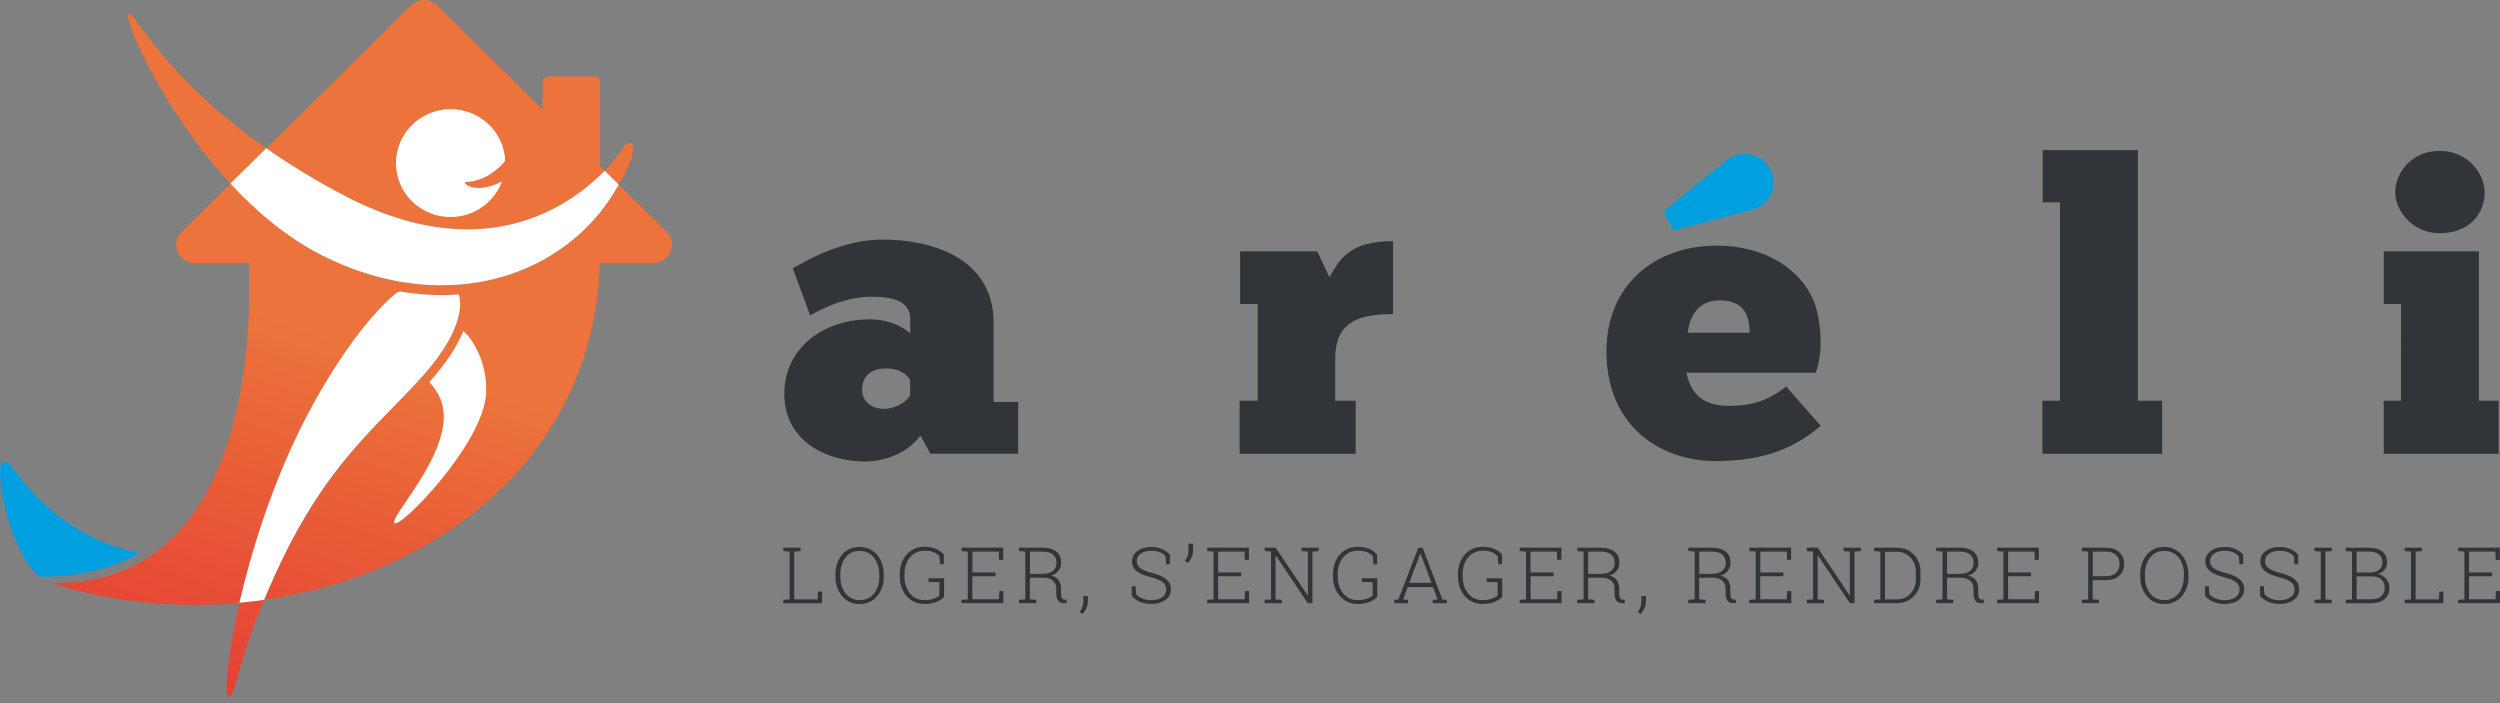
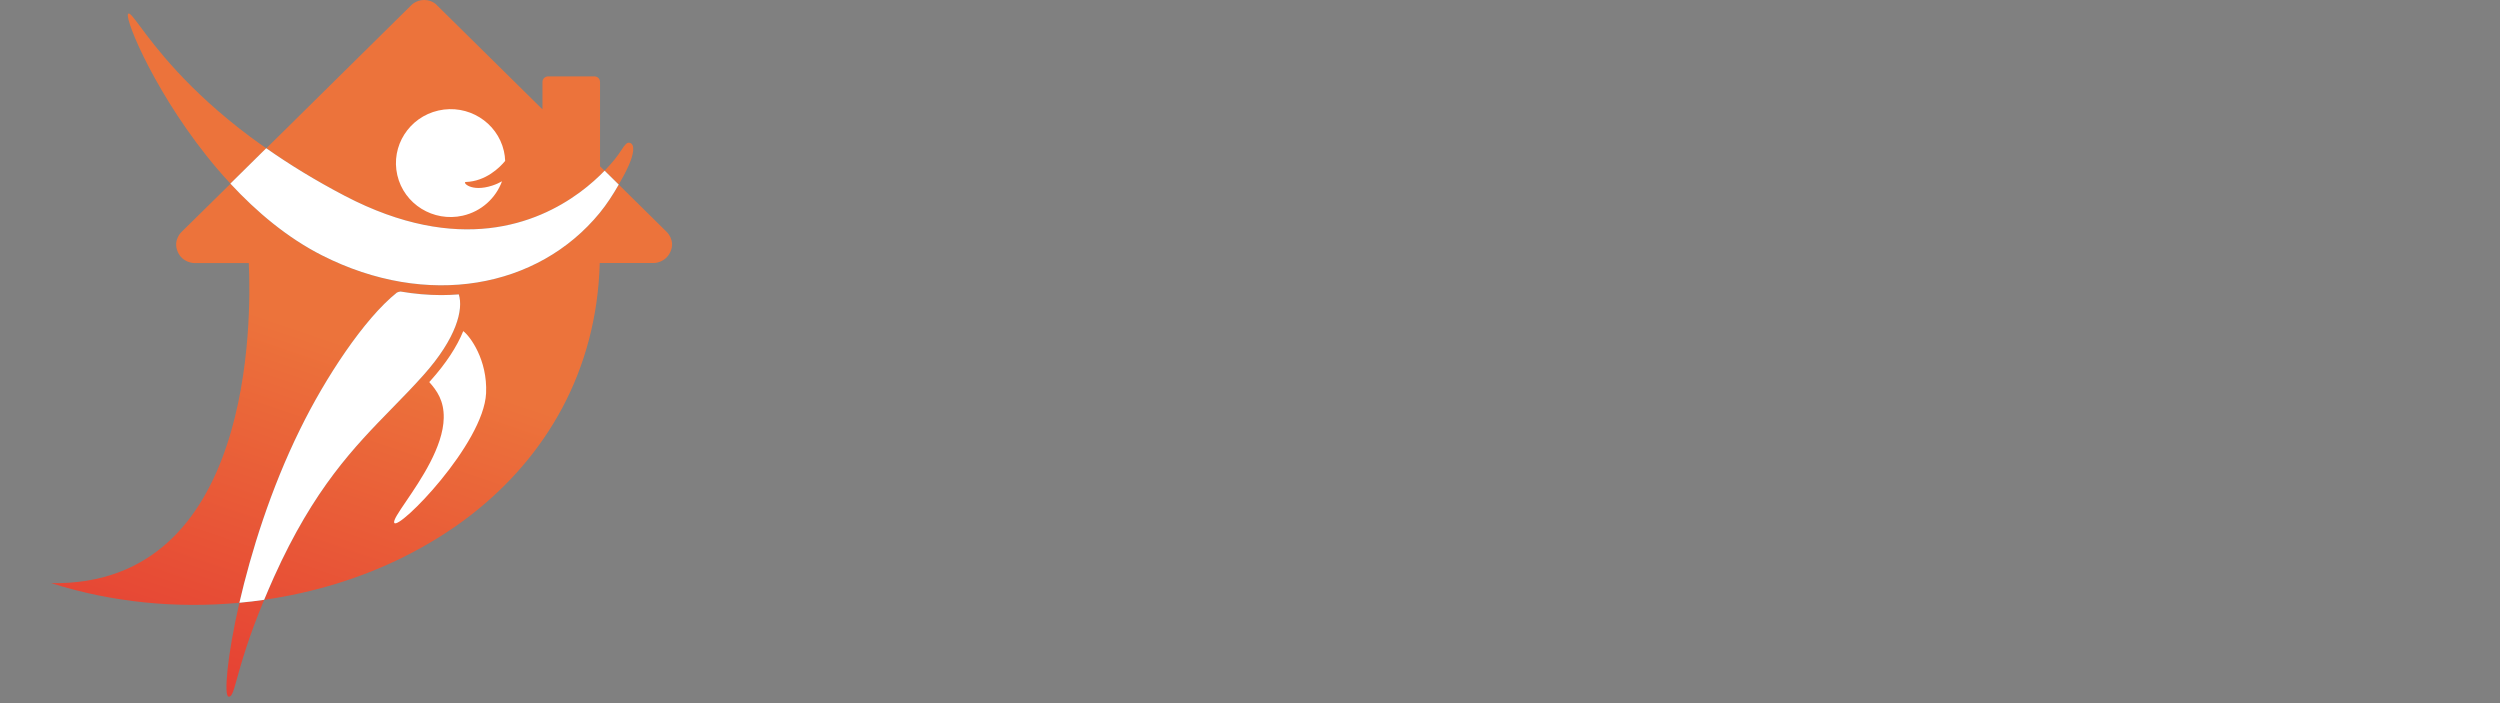
<svg xmlns="http://www.w3.org/2000/svg" width="231" height="65" fill="none" viewBox="0 0 231 65">
  <rect x="0" y="0" width="231" height="65" fill="#808080" stroke="none" />
-   <path fill="#313438" fill-rule="evenodd" d="M188.713 41.934h11.069v-4.908h-2.238V13.868h-8.797v4.826h1.594v18.332h-1.628v4.908zM81.527 22.136c-3.498 0-6.753 1.763-8.272 2.66l1.602 4.34c1.436-.79 3.414-1.72 5.651-1.72 2.045 0 3.598.41 3.598 2.09v1.319c-.192-.231-1.51-1.318-3.756-1.318-4.274 0-7.88 2.66-7.88 6.884 0 4.34 3.856 6.251 7.462 6.251 1.37 0 3.715-.494 5.117-2.405l.918 1.689h8.114V37.14h-2.27v-7.296c0-6.02-5.735-7.709-10.284-7.709zm2.57 12.987v1.417c-.333.568-1.285 1.235-2.428 1.235-1.144 0-2.012-.7-2.012-1.754 0-1.161.684-1.977 2.204-1.977 1.594 0 2.128.89 2.237 1.08zm30.443 6.81h10.726v-4.907h-1.895V33.17c0-3.294 1.937-4.15 5.351-4.15v-6.736c-3.907 0-4.892 1.54-5.877 3.335l-1.135-2.397h-7.128v4.867h1.636v8.936h-1.678v4.908zm53.697-2.585c-2.813 2.396-5.843 3.253-9.791 3.253-4.699 0-10.008-2.957-10.008-10.138 0-6.143 4.474-9.767 10.209-9.767 4.507 0 7.954 2.281 9.056 5.427.451 1.31.868 4.184.075 6.317h-11.953c.234 1.013.735 3.063 3.907 3.063 1.285 0 3.263-.115 5.308-1.795l3.197 3.64zm-12.287-8.606h5.727c-.042-1.425-.384-2.99-2.805-2.99-2.304 0-2.846 2.06-2.922 2.99zm74.925 11.192h-10.618v-4.908h1.594V28.09h-1.594v-4.867h8.798v13.803h1.82v4.908zm-5.459-27.992c2.612 0 4.165 2.1 4.165 3.821 0 2.06-1.477 3.789-4.165 3.789-2.388 0-4.099-1.985-4.099-3.789 0-1.72 1.444-3.82 4.099-3.82zm-115.175 36.91c0 .223-.042.437-.133.643-.092.206-.209.379-.368.519l-.25-.181c.108-.157.192-.305.25-.462.05-.156.075-.32.075-.51v-.626h.426v.618zm-23.673 4.744c.3-.132.518-.28.643-.428h.017V53.43H85.8v.346l1.001.017v1.243c-.1.099-.267.19-.509.28-.242.09-.526.132-.868.132-.568 0-1.019-.206-1.352-.626-.334-.412-.501-.955-.501-1.622v-.116c0-.65.167-1.177.509-1.589.342-.404.801-.61 1.394-.61.3 0 .56.042.785.132.217.09.4.206.542.363l.075.75h.334v-.89c-.192-.223-.434-.396-.734-.527-.3-.124-.643-.19-1.035-.19-.693 0-1.244.239-1.67.717-.426.477-.634 1.095-.634 1.853v.107c0 .766.217 1.391.634 1.877.426.486.968.725 1.644.725.46 0 .844-.066 1.152-.206zm-4.9-2.388c0 .766-.208 1.4-.625 1.878-.418.486-.96.724-1.628.724-.66 0-1.185-.239-1.603-.724-.409-.486-.617-1.112-.617-1.878v-.066c0-.766.2-1.392.609-1.878.409-.485.943-.724 1.602-.724.668 0 1.21.239 1.628.724.418.486.626 1.112.626 1.878v.066h.009zm-.425-.074c0-.667-.167-1.202-.492-1.614-.326-.412-.769-.618-1.328-.618-.55 0-.985.206-1.302.618-.317.412-.476.947-.476 1.614v.074c0 .667.159 1.21.484 1.622.318.412.76.618 1.303.618.559 0 1.01-.206 1.335-.618.326-.411.493-.947.493-1.622v-.074h-.017zm-8.865 2.594v-.305l.585-.041v-4.414l-.585-.05v-.313H73.972v.313l-.584.05v4.414h2.162l.034-.725h.375v1.08h-3.58v-.01zm19.6-2.479h-2.13v2.125h2.455l.033-.766h.376v1.12h-3.873v-.305l.584-.041v-4.414l-.584-.05v-.313h3.856v1.129h-.375l-.034-.766H89.85v1.927h2.128v.354zm5.626-2.281c-.301-.239-.727-.363-1.286-.363h-2.162v.313l.584.05v4.406l-.584.05v.304h1.586v-.305l-.584-.05v-1.992h1.31c.35.008.635.107.835.288.2.173.3.42.3.733v.453c0 .239.05.445.15.617.1.173.276.256.527.256h.275v-.313l-.175-.008c-.117-.009-.2-.05-.259-.14-.05-.09-.084-.223-.084-.404v-.47c0-.312-.066-.568-.208-.773-.142-.206-.376-.346-.693-.429.292-.09.517-.247.676-.46.167-.215.242-.462.242-.726 0-.452-.15-.798-.45-1.037zm-1.336 2.059h-1.102v-2.06h1.152c.434 0 .76.091.977.273.217.18.325.436.325.765 0 .305-.108.552-.325.742-.217.19-.56.28-1.027.28zm4.249 2.536c0 .214-.051.428-.134.634-.092.206-.209.38-.367.527l-.25-.18c.108-.157.191-.305.25-.462.05-.157.083-.321.083-.51v-.503h.426v.494h-.008zm7.237-3.434h.342v-.864c-.167-.223-.401-.396-.701-.528-.293-.131-.635-.197-1.01-.197-.518 0-.952.123-1.286.37-.334.247-.501.56-.501.956 0 .387.151.683.443.914.292.23.726.412 1.294.552.525.131.901.296 1.11.469.208.173.317.404.317.683 0 .297-.134.527-.384.709-.259.173-.584.263-.993.263-.293 0-.56-.05-.802-.14-.242-.099-.442-.23-.601-.403l-.058-.75h-.351v.898c.201.239.459.42.777.552.317.123.659.19 1.035.19.526 0 .951-.124 1.293-.363.343-.247.51-.569.51-.98 0-.395-.142-.708-.434-.947-.293-.24-.718-.428-1.278-.569-.525-.123-.901-.28-1.118-.452-.217-.173-.326-.387-.326-.643 0-.272.117-.502.359-.683.242-.181.576-.272 1.002-.272.292 0 .551.041.776.132.226.09.401.222.526.378l.059.725zm4.799 1.12h2.129v-.354h-2.129v-1.927h2.438l.033.766h.376v-1.129H111.543v.313l.585.05v4.414l-.585.041v.305h3.873v-1.12h-.375l-.034.766h-2.454v-2.125zm9.299-2.644v.313l-.584.05v4.768h-.426l-2.955-4.406h-.025v4.052l.584.041v.313h-1.586v-.313l.585-.041v-4.414l-.585-.05v-.313h1.01l2.955 4.398h.025v-4.035l-.584-.05v-.313H121.852zm4.75 4.991c.3-.132.517-.28.642-.428h.017V53.43h-1.427v.346l1.001.017v1.243c-.1.099-.267.19-.509.28-.242.09-.526.132-.868.132-.568 0-1.018-.206-1.352-.626-.334-.412-.501-.955-.501-1.622v-.116c0-.65.167-1.177.509-1.589.334-.404.801-.61 1.394-.61.301 0 .559.042.785.132.217.09.4.206.542.363l.075.75h.334v-.89c-.192-.223-.434-.396-.734-.527-.301-.124-.643-.19-1.035-.19-.693 0-1.244.239-1.67.717-.425.477-.634 1.095-.634 1.853v.107c0 .766.209 1.391.634 1.877.418.486.969.725 1.645.725.459 0 .843-.066 1.152-.206zm2.22-.173l.384-.025 1.845-4.784h.4l1.828 4.785.393.024v.313h-1.286v-.313l.451-.033-.426-1.144h-2.329l-.434 1.144.451.033v.313h-1.277v-.313zm1.394-1.565h2.053l-1.01-2.709h-.025l-1.018 2.71zm7.93 1.738c.3-.132.517-.28.643-.428h.016V53.43h-1.427v.346l1.001.017v1.243c-.1.099-.267.19-.509.28-.242.09-.526.132-.868.132-.567 0-1.018-.206-1.352-.626-.334-.412-.501-.955-.501-1.622v-.116c0-.65.167-1.177.509-1.589.343-.404.802-.61 1.394-.61.301 0 .56.042.785.132.217.09.401.206.542.363l.076.75h.334v-.89c-.192-.223-.435-.396-.735-.527-.301-.124-.643-.19-1.035-.19-.693 0-1.244.239-1.67.717-.425.477-.634 1.095-.634 1.853v.107c0 .766.209 1.391.634 1.877.426.486.969.725 1.645.725.459 0 .843-.066 1.152-.206zm5.4-2.347h-2.12v2.125h2.454l.034-.766h.375v1.12h-3.873v-.305l.584-.041v-4.414l-.584-.05v-.313h3.857v1.129h-.384l-.034-.766h-2.437v1.927h2.128v.354zm5.635-2.281c-.301-.239-.726-.363-1.286-.363h-2.153v.313l.584.05v4.406l-.584.05v.304h1.586v-.305l-.585-.05v-1.992h1.303c.358.008.642.107.843.288.2.173.3.42.3.733v.453c0 .239.05.445.15.617.101.173.276.256.526.256h.267v-.313l-.175-.008c-.117-.009-.2-.05-.259-.14-.05-.09-.083-.223-.083-.404v-.47c0-.312-.067-.568-.209-.773-.142-.206-.367-.346-.693-.429.292-.09.518-.247.676-.46.159-.215.243-.462.243-.726 0-.452-.151-.798-.451-1.037zm-1.336 2.059h-1.102v-2.06h1.152c.434 0 .76.091.977.273.217.18.325.436.325.765 0 .305-.108.552-.325.742-.217.19-.559.28-1.027.28zm4.241 2.536c0 .214-.042.428-.134.634-.092.206-.209.38-.367.527l-.251-.18c.109-.157.192-.305.251-.462.05-.157.075-.321.075-.51v-.503h.426v.494zm7.362-4.595c-.301-.239-.726-.363-1.286-.363H156v.313l.585.05v4.406l-.585.05v.304h1.586v-.305l-.584-.05v-1.992h1.311c.35.008.634.107.834.288.201.173.301.42.301.733v.453c0 .239.05.445.15.617.1.173.275.256.526.256h.275v-.313l-.175-.008c-.117-.009-.2-.05-.259-.14-.05-.09-.083-.223-.083-.404v-.47c0-.312-.067-.568-.209-.773-.142-.206-.367-.346-.693-.429.293-.09.518-.247.676-.46.167-.215.243-.462.243-.726 0-.452-.151-.798-.451-1.037zm-1.336 2.059h-1.102v-2.06h1.152c.434 0 .76.091.977.273.217.18.325.436.325.765 0 .305-.108.552-.325.742-.217.19-.559.28-1.027.28zm6.661.222h-2.128v2.125h2.454l.033-.766h.384v1.12h-3.873v-.305l.584-.041v-4.414l-.584-.05v-.313h3.857v1.129h-.376l-.033-.766h-2.438v1.927h2.129v.354h-.009zm7.171-2.33v-.313h-1.603v.312l.584.05v4.035h-.025l-2.946-4.398h-1.01v.313l.584.05v4.414l-.584.041v.313h1.594v-.313l-.584-.041V51.33h.025l2.955 4.406h.425v-4.768l.585-.05zm3.313-.313c.635 0 1.161.205 1.57.625.417.42.626.956.626 1.606v.66c0 .658-.209 1.193-.626 1.605-.409.412-.935.626-1.57.626h-2.095v-.305l.585-.041v-4.414l-.585-.05v-.313H175.257zm-1.085.378v4.398h1.085c.51 0 .935-.173 1.269-.527.334-.354.501-.799.501-1.342v-.667c0-.536-.167-.98-.501-1.335-.334-.354-.759-.527-1.269-.527h-1.085zm8.172-.016c-.3-.239-.726-.363-1.285-.363h-2.154v.313l.584.05v4.406l-.584.05v.304h1.586v-.305l-.584-.05v-1.992h1.31c.351.008.635.107.835.288.2.173.301.42.301.733v.453c0 .239.05.445.15.617.1.173.275.256.526.256h.275v-.313l-.175-.008c-.117-.009-.201-.05-.259-.14-.05-.09-.083-.223-.083-.404v-.47c0-.312-.076-.568-.217-.773-.142-.206-.376-.346-.693-.429.292-.09.517-.247.676-.46.167-.215.242-.462.242-.726 0-.452-.15-.798-.451-1.037zm-1.335 2.059h-1.102v-2.06h1.152c.434 0 .759.091.976.273.217.18.326.436.326.765 0 .305-.109.552-.326.742-.217.19-.559.28-1.026.28zm6.661.222h-2.129v2.125h2.454l.034-.766h.375v1.12h-3.873v-.305l.584-.041v-4.414l-.584-.05v-.313h3.857v1.129h-.376l-.033-.766h-2.438v1.927h2.129v.354zm8.147-2.232c-.301-.272-.718-.412-1.269-.412h-2.187v.313l.584.05v4.414l-.584.041v.305h1.586v-.313l-.585-.041v-1.77h1.186c.551 0 .968-.133 1.269-.404.3-.28.45-.643.45-1.096 0-.453-.15-.815-.45-1.087zm-1.261 2.224h-1.177v-2.273h1.185c.435 0 .752.107.969.321.208.214.317.486.317.815 0 .33-.109.602-.326.816-.217.214-.542.32-.968.32zm7.671-.033c0 .766-.208 1.4-.626 1.878-.417.486-.96.724-1.628.724-.659 0-1.185-.239-1.602-.724-.409-.486-.618-1.112-.618-1.878v-.066c0-.766.2-1.392.609-1.878.409-.485.944-.724 1.595-.724.668 0 1.21.239 1.628.724.417.486.626 1.112.626 1.878v.066h.016zm-.425-.074c0-.667-.167-1.202-.493-1.614-.325-.412-.776-.618-1.336-.618-.55 0-.984.206-1.302.618-.325.412-.484.947-.484 1.614v.074c0 .667.159 1.21.484 1.622.318.412.76.618 1.302.618.56 0 1.011-.206 1.336-.618.326-.411.484-.947.484-1.622v-.074h.009zm5.125-1.005h.342v-.864c-.175-.223-.401-.396-.701-.528-.292-.131-.635-.197-1.01-.197-.518 0-.952.123-1.286.37-.334.247-.501.56-.501.956 0 .387.151.683.443.914.292.23.726.412 1.294.552.526.131.901.296 1.11.469.209.173.317.404.317.683 0 .297-.134.527-.384.709-.25.173-.584.263-.993.263-.292 0-.551-.05-.802-.14-.242-.099-.442-.23-.601-.403l-.058-.75h-.351v.898c.201.239.46.42.777.552.317.123.667.19 1.035.19.526 0 .96-.124 1.294-.363.333-.247.509-.569.509-.98 0-.395-.142-.708-.434-.947-.292-.24-.718-.428-1.277-.569-.526-.123-.902-.28-1.119-.452-.217-.173-.325-.387-.325-.643 0-.272.116-.502.358-.683.243-.181.576-.272 1.002-.272.301 0 .551.041.776.132.226.09.401.222.526.378l.059.725zm5.425 0h-.342l-.058-.724c-.126-.157-.301-.289-.526-.38-.226-.09-.484-.131-.776-.131-.426 0-.76.09-1.002.272-.242.18-.359.411-.359.683 0 .256.108.47.325.643.218.172.593.329 1.119.453.559.14.985.329 1.277.568.292.239.434.552.434.947 0 .411-.167.733-.509.98-.334.239-.768.362-1.294.362-.375 0-.718-.066-1.035-.19-.317-.131-.576-.312-.776-.551v-.898h.35l.059.75c.158.173.359.304.601.403.242.09.509.14.801.14.409 0 .743-.09.993-.263.251-.181.384-.412.384-.709 0-.28-.108-.51-.317-.683-.208-.173-.584-.338-1.11-.47-.568-.14-1.002-.32-1.294-.551-.292-.23-.442-.527-.442-.914 0-.396.167-.709.501-.956.334-.247.759-.37 1.285-.37.376 0 .71.066 1.01.197.292.132.526.305.701.527v.865zm1.503-1.523v.312l.584.05v4.414l-.584.041v.313h1.594v-.313l-.584-.041v-4.414l.584-.05v-.313h-1.594zm4.991 0c.543 0 .96.107 1.261.337.3.223.451.56.451 1.013 0 .264-.075.494-.226.684-.15.197-.359.329-.617.403.317.058.576.206.768.445.2.239.3.51.3.823 0 .453-.15.807-.451 1.054-.3.247-.701.371-1.21.371h-2.379v-.313l.584-.041v-4.414l-.584-.05v-.313H218.846zm-1.093 2.297h1.194c.375 0 .667-.082.868-.247.2-.165.309-.403.309-.716 0-.322-.109-.569-.326-.733-.217-.165-.534-.247-.952-.247h-1.093v1.943zm0 .354v2.117h1.369c.384 0 .684-.09.901-.28.217-.19.326-.445.326-.783 0-.304-.1-.56-.301-.757-.2-.198-.484-.297-.868-.297h-1.427zm4.441 2.166v.313h3.572v-1.079h-.375l-.034.725h-2.153v-4.414l.584-.05v-.313H222.194v.313l.584.05v4.414l-.584.041zm8.071-2.174h-2.128v2.125h2.454l.033-.766H231v1.12h-3.873v-.305l.584-.041v-4.414l-.584-.05v-.313h3.856v1.129h-.375l-.034-.766h-2.437v1.927h2.128v.354z" clip-rule="evenodd" />
  <path fill="url(#prefix__paint0_linear)" fill-rule="evenodd" d="M53.53 17.813c1.01-.733 1.787-1.466 2.338-2.034l-.426-.412V7.568c0-.288-.234-.51-.517-.51H50.65c-.292 0-.526.23-.526.51v2.537L40.367.478S39.975 0 39.19 0c-.776 0-1.219.51-1.219.51L26.736 11.605l-2.129 2.1c2.087 1.457 4.483 2.948 7.27 4.405 10.527 5.493 17.78 2.537 21.654-.296zM21.11 64.367c.308.061.45-.45.792-1.681.392-1.408 1.044-3.757 2.505-7.263-.76.107-1.52.206-2.287.272-1.16 5.032-1.427 8.598-1.01 8.672zM58.105 15.26c-.276.634-.601 1.21-.935 1.795l1.51 1.49 2.897 2.858s.843.75.384 1.829c-.467 1.079-1.536 1.07-1.536 1.07h-5.008C55.14 34.3 50.45 42.206 43.489 47.608c-1.884 1.456-3.935 2.723-6.102 3.809v.004c-3.998 2.001-8.406 3.343-12.98 4.002.276-.667.568-1.359.91-2.108 3.702-8.212 7.398-11.997 10.93-15.612.984-1.007 1.955-2 2.91-3.074 3.038-3.41 3.672-6.036 3.238-7.428-.534.041-1.068.066-1.61.066-1.244 0-2.513-.115-3.782-.33-.1.009-.284.058-.334.1-3.03 2.42-6.602 7.88-8.94 12.624-2.73 5.534-4.54 11.406-5.609 16.034-5.793.544-11.761-.025-17.387-1.812 18.69.305 18.497-24.45 18.255-29.573h-5.025s-1.127 0-1.56-1.087c-.435-1.087.391-1.811.391-1.811l4.508-4.44c2.429 2.62 5.267 5.016 8.464 6.63 9.7 4.917 19.916 3.055 25.65-3.936.652-.799 1.228-1.68 1.754-2.61l-.35-.347-.952-.938c.429-.445.723-.799.877-.984l.001-.001.002-.002.063-.076c.253-.31.446-.6.606-.841.316-.475.508-.764.796-.666.476.165.343 1.03-.108 2.059zm-33.498-1.556c-.509-.355-1.01-.709-1.477-1.055-5.837-4.364-8.787-8.33-10.196-10.225-.647-.869-.97-1.302-1.098-1.14-.359.454 2.696 7.816 8.264 14.347.384.453.785.897 1.194 1.334l2.445-2.413.868-.848z" clip-rule="evenodd" />
  <path fill="#fff" fill-rule="evenodd" d="M43.038 16.816c-.342.009.468.98 2.454.33.376-.124.66-.264.894-.395-.568 1.54-1.887 2.783-3.632 3.178-2.712.61-5.425-1.062-6.043-3.747-.617-2.684 1.085-5.353 3.798-5.97 2.721-.618 5.434 1.062 6.052 3.747.067.305.108.601.117.906-.501.617-1.787 1.886-3.64 1.951zm12.38 2.85c-5.727 6.992-15.944 8.853-25.652 3.936-3.205-1.622-6.043-4.01-8.48-6.637l2.445-2.413.868-.857c2.087 1.466 4.483 2.948 7.27 4.406 10.535 5.501 17.78 2.545 21.662-.296 1.002-.733 1.786-1.466 2.337-2.034l.952.938.35.346c-.526.923-1.102 1.812-1.753 2.61zM42.804 30.594c-.576 1.425-1.595 2.99-3.022 4.579-.036.035-.065.07-.1.11l-.017.021c.71.791 1.37 1.73 1.336 3.32-.05 2.657-2.129 5.715-3.47 7.687-.715 1.053-1.221 1.796-1.096 2.005.409.7 8.264-7.304 8.48-11.982.142-3.097-1.494-5.287-2.111-5.74zm-.41-3.393c.435 1.392-.2 4.019-3.238 7.428-.955 1.073-1.926 2.067-2.91 3.074-3.531 3.615-7.228 7.4-10.93 15.612-.334.75-.634 1.45-.91 2.108-.76.107-1.519.206-2.287.272 1.069-4.628 2.88-10.5 5.61-16.034 2.328-4.752 5.91-10.204 8.94-12.625.05-.04.233-.09.333-.099 1.27.215 2.53.33 3.782.33.542 0 1.077-.025 1.61-.066z" clip-rule="evenodd" />
-   <path fill="#00A0E0" fill-rule="evenodd" d="M159.999 14.519c1.302-.667 2.913-.148 3.581 1.145.668 1.284.15 2.874-1.16 3.524-.184.09-.359.157-.543.206l-7.27 1.902-.902-1.762 5.735-4.645c.175-.148.35-.271.559-.37zM.409 42.667c.41-.025.793.61.793.61 2.613 3.689 6.703 6.925 11.728 7.798C10.4 52.665 6.753 53.3 3.68 53.3 2.061 52.212-.009 47.237 0 43.425c0 0 0-.742.409-.758z" clip-rule="evenodd" />
  <defs>
    <linearGradient id="prefix__paint0_linear" x1="37.989" x2="22.101" y1="25.29" y2="71.951" gradientUnits="userSpaceOnUse">
      <stop offset=".163" stop-color="#EC733B" />
      <stop offset="1" stop-color="#E43632" />
    </linearGradient>
  </defs>
</svg>